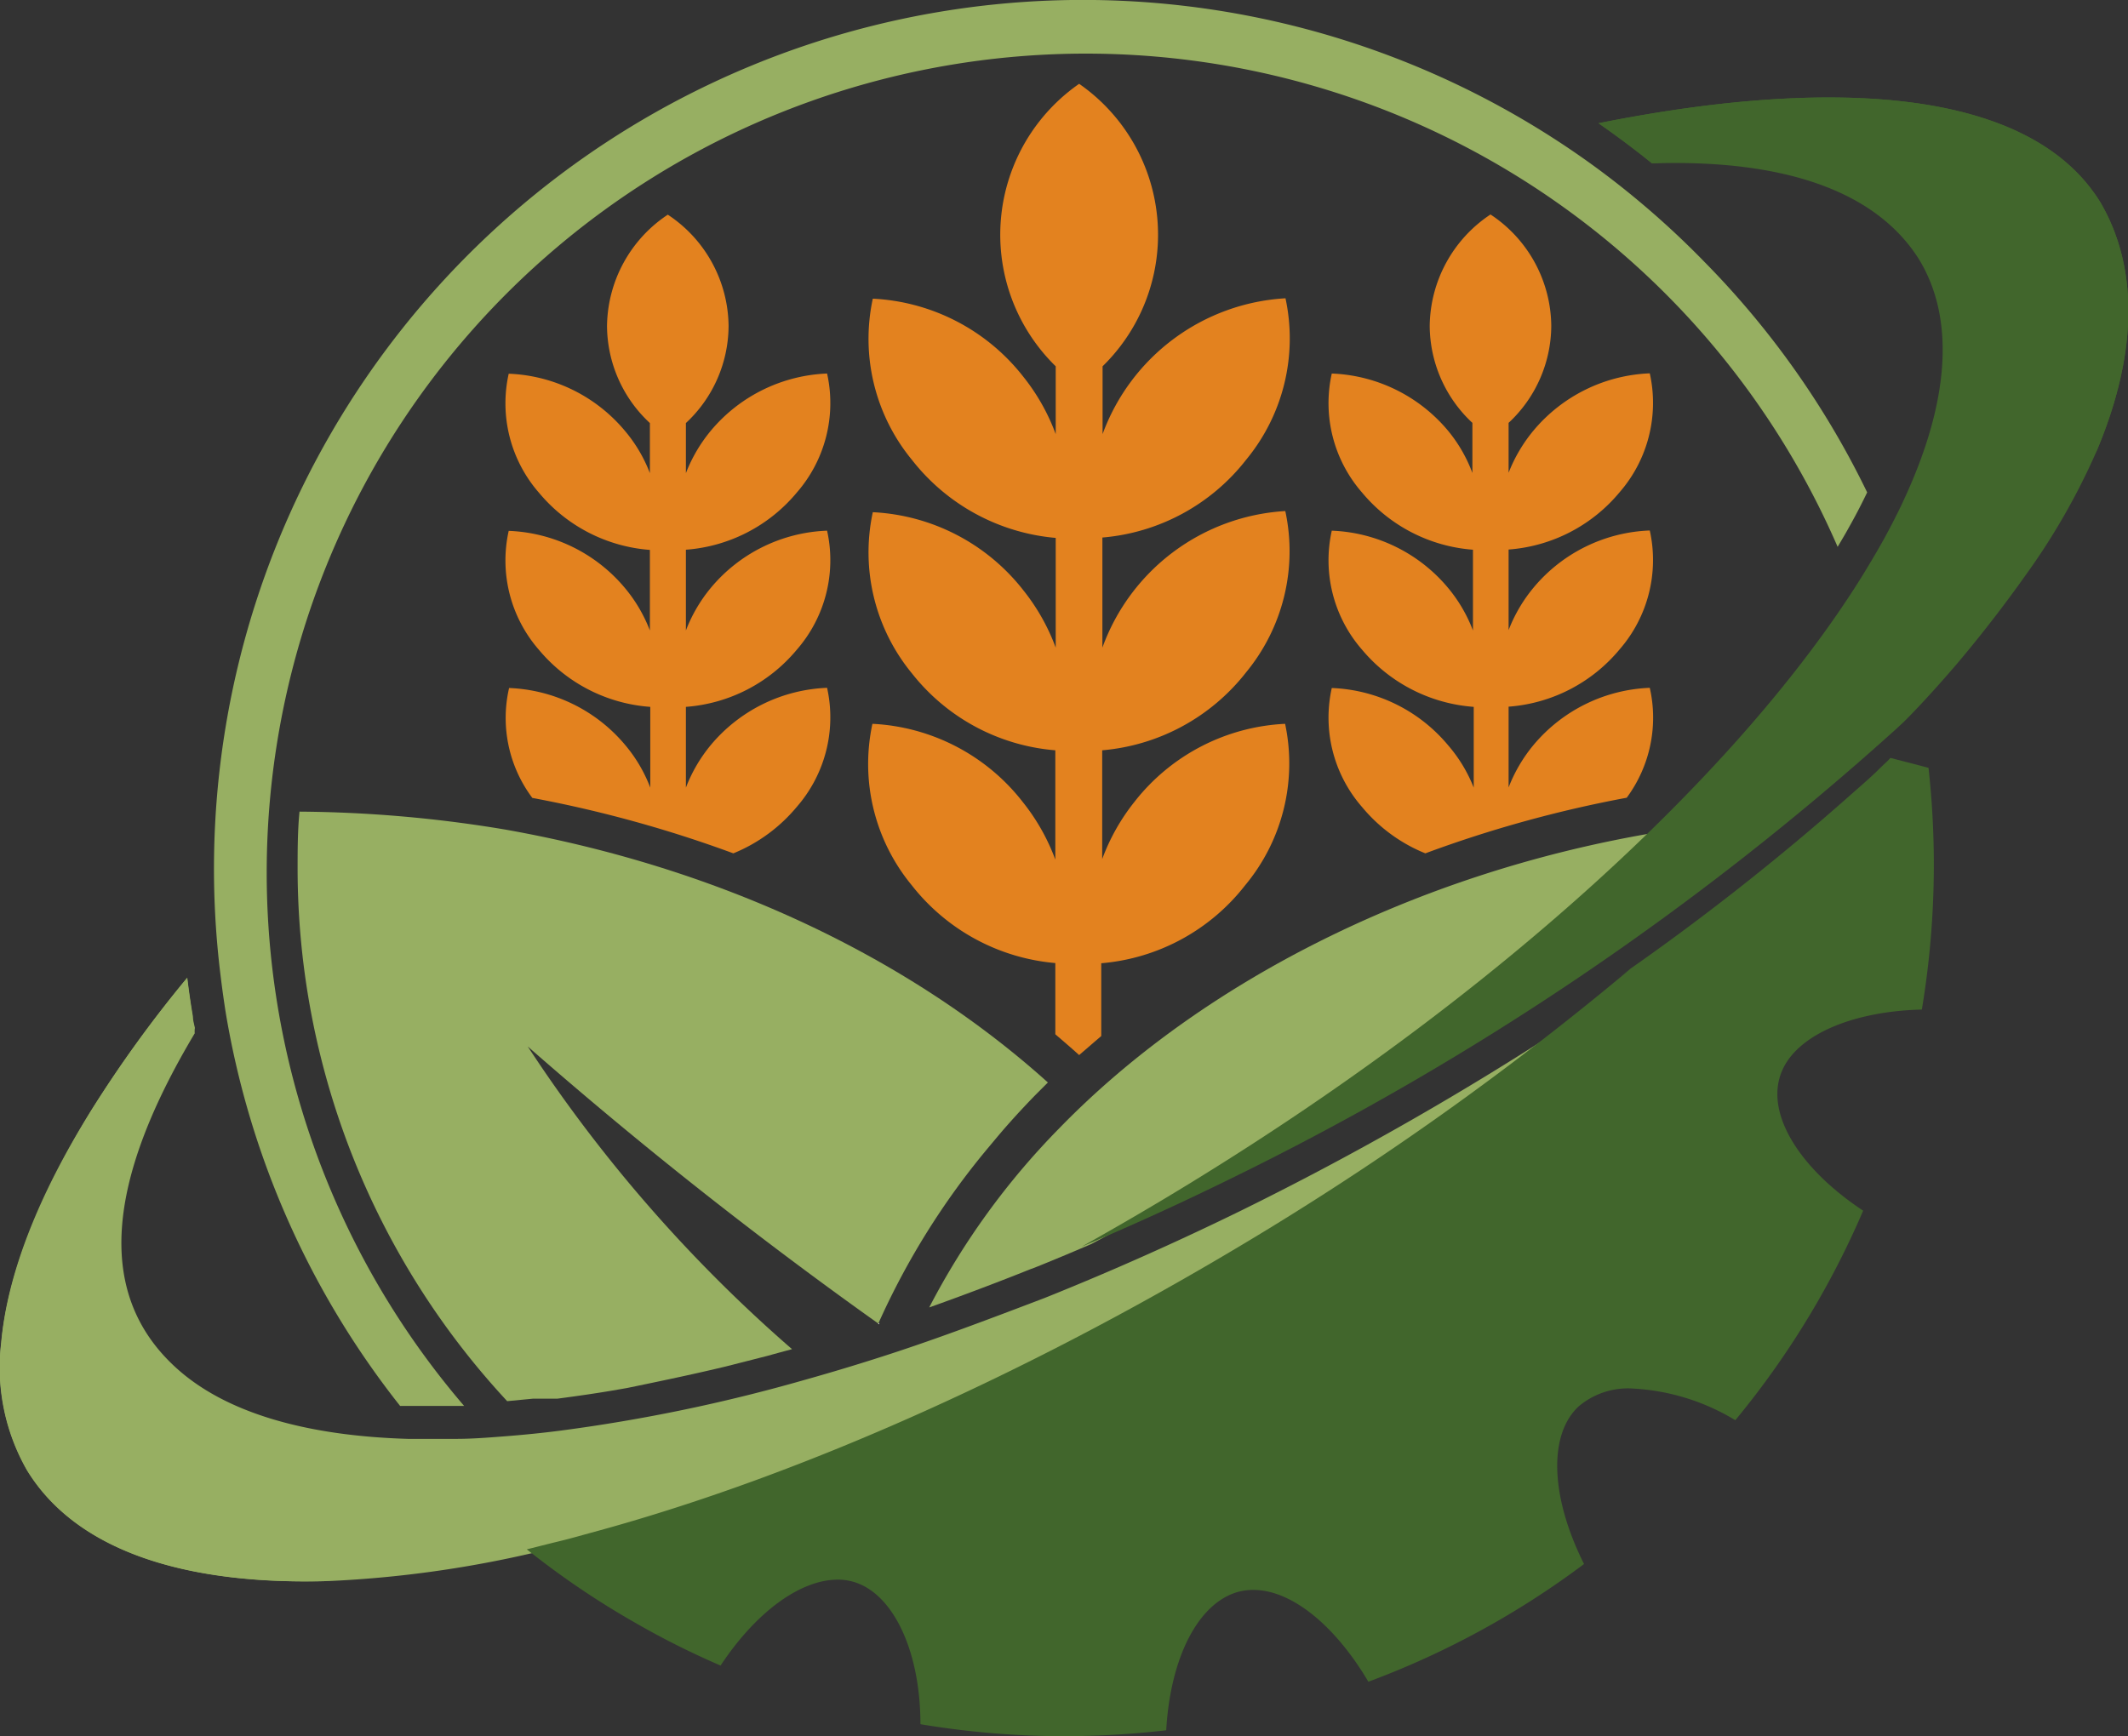
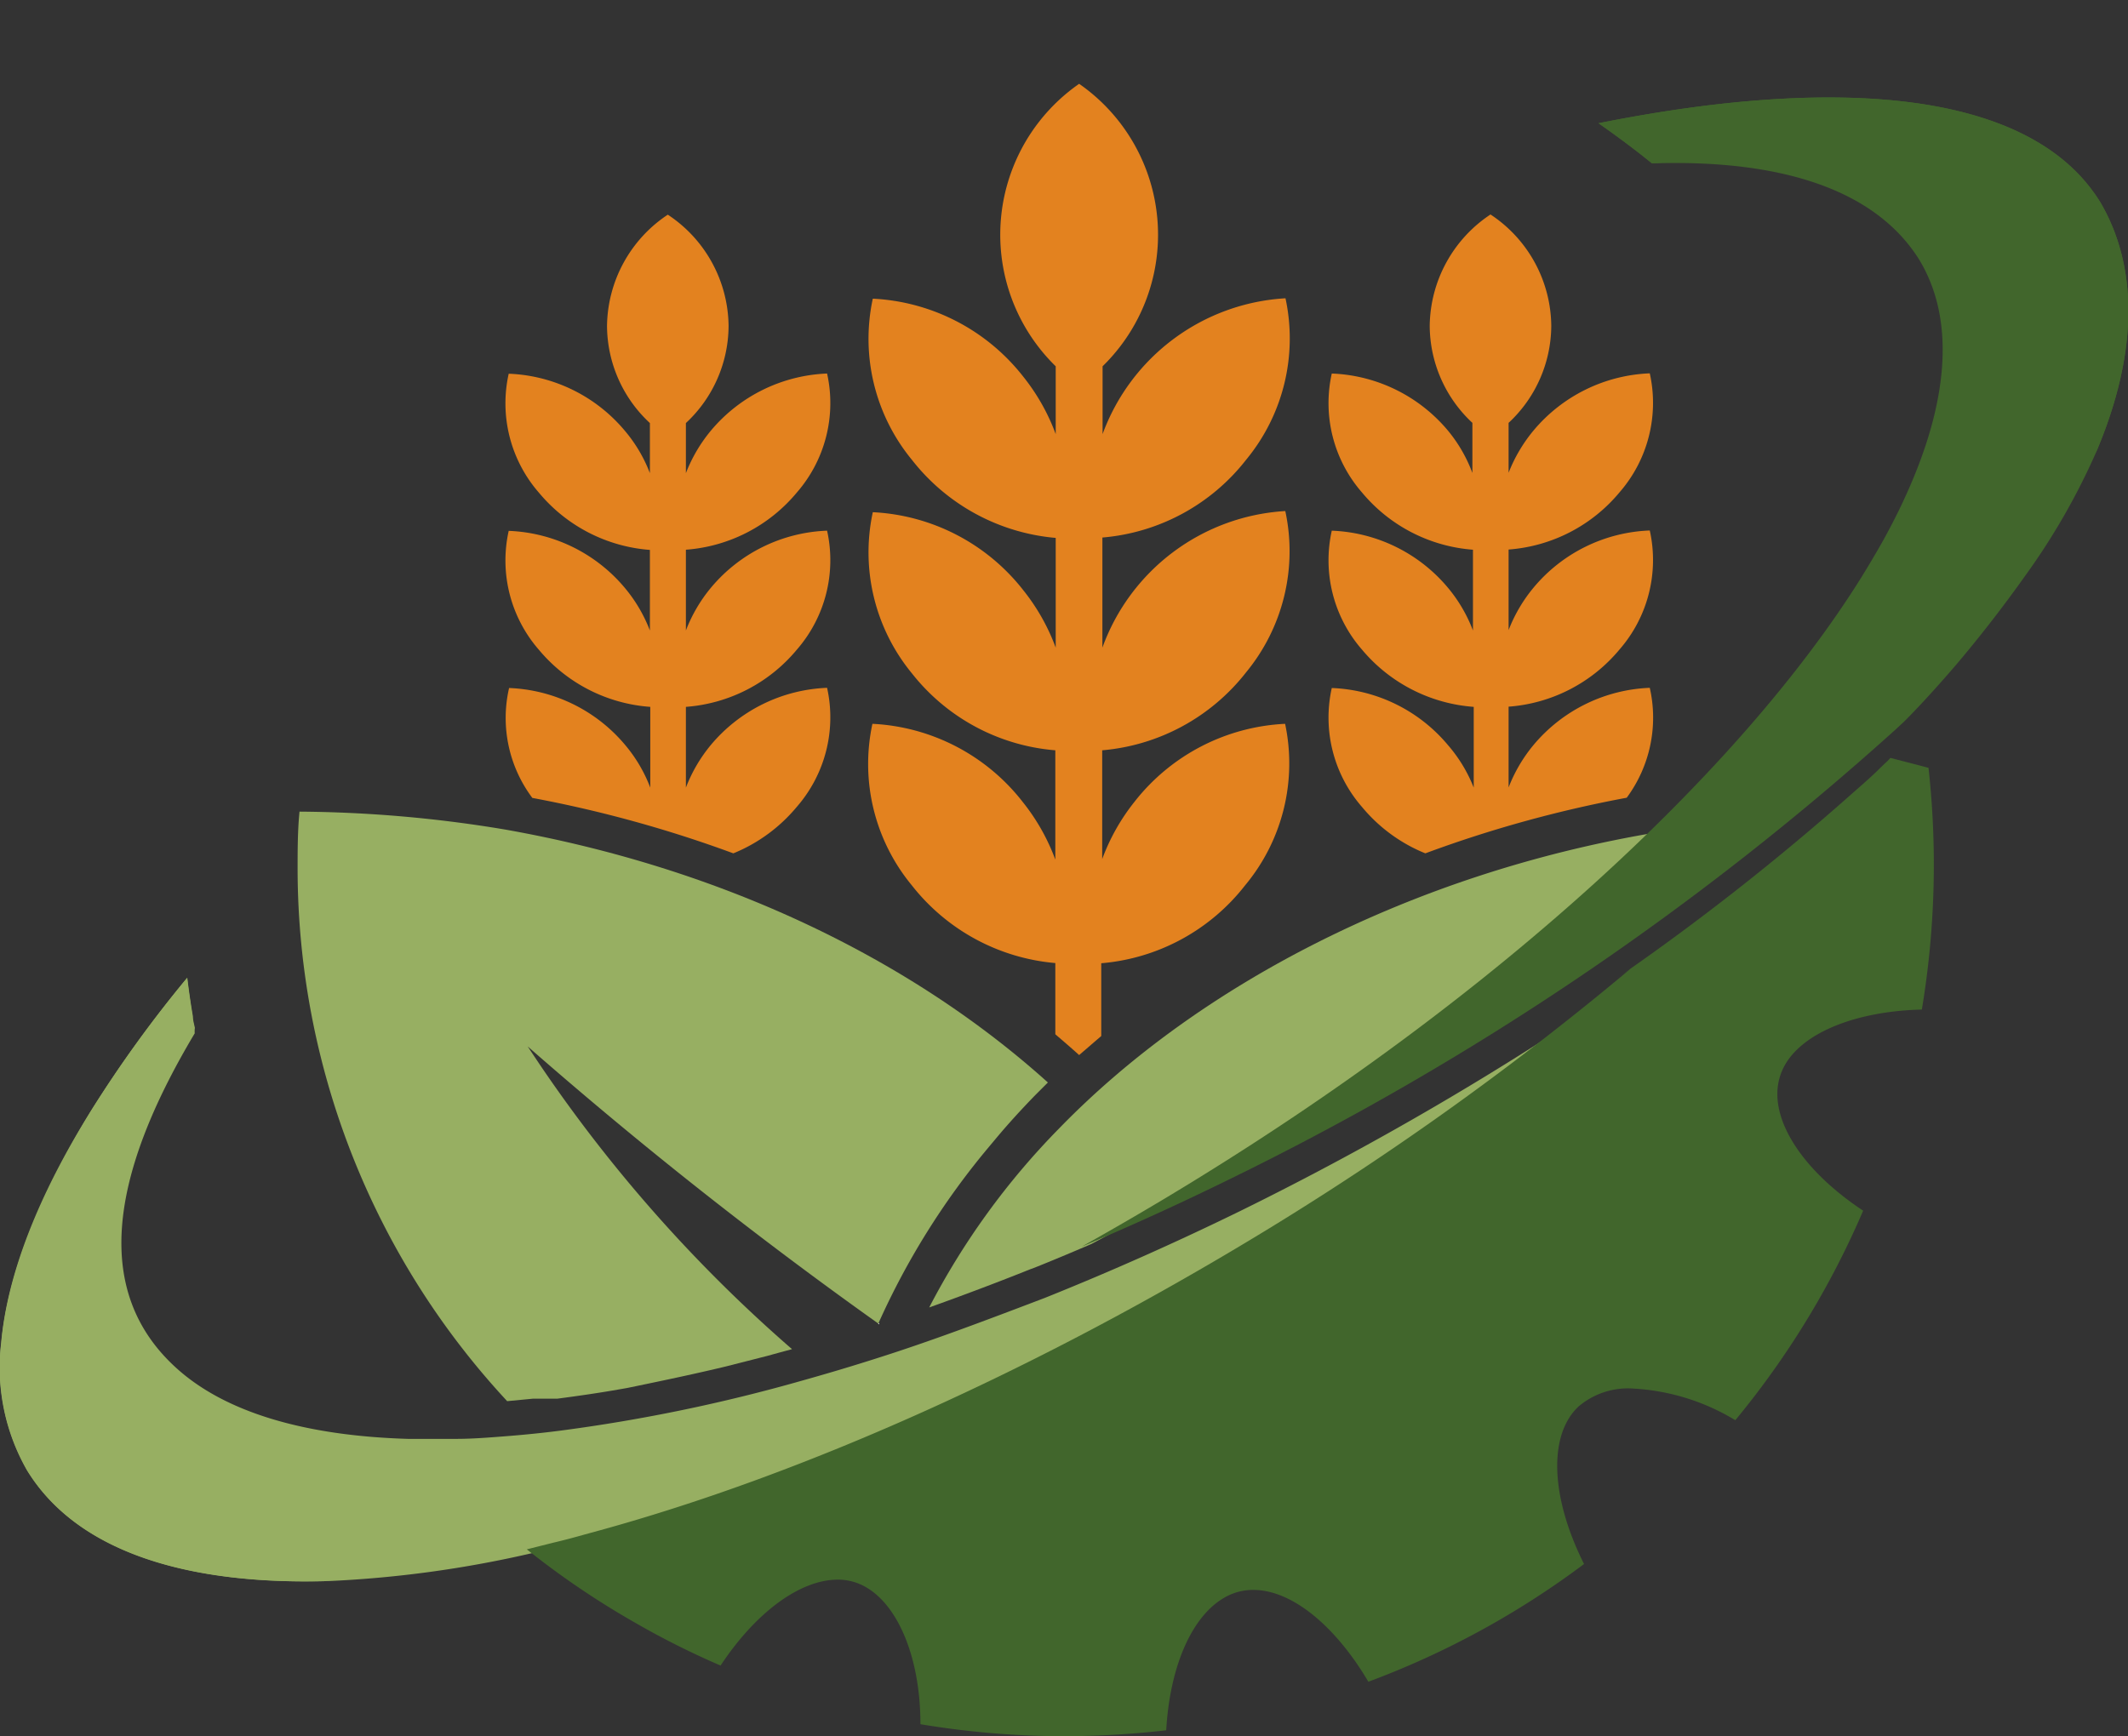
<svg xmlns="http://www.w3.org/2000/svg" viewBox="0 0 111.69 91.15">
  <rect x="0" y="0" width="111.69" height="91.15" fill="#333333" stroke="none" />
  <defs>
    <style>.cls-1{fill:#97af62}.cls-2{fill:#e3821f}.cls-3{fill:#f1f1f1}.cls-4{fill:#41662c}</style>
  </defs>
  <title>Ресурс 1</title>
  <g id="Слой_2" data-name="Слой 2">
    <g id="Layer_1" data-name="Layer 1">
-       <path class="cls-1" d="M89.45 13.74a45.08 45.08 0 0 0-3.37-3.13c-.87-.73-1.77-1.43-2.69-2.09a45.61 45.61 0 0 0-71.81 42.72c.08.66.17 1.31.28 2A45.27 45.27 0 0 0 21 73.81h3.36a43 43 0 1 1 72.09-45.1c.2-.34.4-.67.58-1l.1-.18c.32-.57.61-1.14.87-1.68a45.47 45.47 0 0 0-8.55-12.11z" />
      <path class="cls-1" d="M55 56.83l-.66.66c-.7.72-1.37 1.45-2 2.2l-.51.61a39.53 39.53 0 0 0-5.71 9.14v.06A231.3 231.3 0 0 1 27.7 54.94a76.67 76.67 0 0 0 13.87 15.89l-.74.2-.58.16-2.16.55-.55.13c-1.58.37-3.13.69-4.63 1l-.75.13c-1 .17-2 .31-2.91.43h-1.28l-1.35.13a41.11 41.11 0 0 1-11-27.89c0-1 0-2.05.1-3.06a67.87 67.87 0 0 1 10.79.94c11.28 2 21.22 6.73 28.49 13.28z" />
      <path class="cls-2" d="M55.39 39.39v5.74a10.81 10.81 0 0 0-1.69-3A10.65 10.65 0 0 0 45.79 38a10 10 0 0 0 2.06 8.47 10.75 10.75 0 0 0 7.54 4.09v3.74c.42.36.84.72 1.25 1.09l1.16-1v-3.82a10.7 10.7 0 0 0 7.55-4.09 10 10 0 0 0 2.1-8.48 10.68 10.68 0 0 0-7.91 4.1 10.81 10.81 0 0 0-1.69 3v-5.71a10.74 10.74 0 0 0 7.55-4.09 10 10 0 0 0 2.06-8.47 10.89 10.89 0 0 0-9.6 7.17v-5.78a10.7 10.7 0 0 0 7.55-4.09 10 10 0 0 0 2.06-8.47 10.89 10.89 0 0 0-9.6 7.13v-3.56A9.65 9.65 0 0 0 56.64 4.4a9.65 9.65 0 0 0-1.23 14.83v3.56a10.81 10.81 0 0 0-1.69-3 10.69 10.69 0 0 0-7.91-4.11 10 10 0 0 0 2.06 8.47 10.75 10.75 0 0 0 7.54 4.09V34a10.81 10.81 0 0 0-1.69-3 10.69 10.69 0 0 0-7.91-4.11 10 10 0 0 0 2.06 8.47 10.67 10.67 0 0 0 7.52 4.03zm-21.26-2.28v4.24a7.72 7.72 0 0 0-1.31-2.23 8.36 8.36 0 0 0-6.1-3 7 7 0 0 0 1.22 5.77 65 65 0 0 1 10.55 2.91 8.49 8.49 0 0 0 3.33-2.44 7.15 7.15 0 0 0 1.59-6.25 8.38 8.38 0 0 0-6.1 3A8 8 0 0 0 36 41.35v-4.24a8.37 8.37 0 0 0 5.82-3 7.15 7.15 0 0 0 1.59-6.25 8.34 8.34 0 0 0-6.1 3A8 8 0 0 0 36 33.1v-4.24a8.37 8.37 0 0 0 5.82-3 7.15 7.15 0 0 0 1.59-6.25 8.38 8.38 0 0 0-6.1 3A8.05 8.05 0 0 0 36 24.84v-2.63a7 7 0 0 0 2.24-5.09 7.08 7.08 0 0 0-3.19-5.85 7.11 7.11 0 0 0-3.19 5.85 7 7 0 0 0 2.25 5.09v2.63a7.68 7.68 0 0 0-1.31-2.22 8.36 8.36 0 0 0-6.1-3 7.14 7.14 0 0 0 1.59 6.25 8.39 8.39 0 0 0 5.82 3v4.23a7.86 7.86 0 0 0-1.31-2.23 8.36 8.36 0 0 0-6.1-3 7.14 7.14 0 0 0 1.59 6.25 8.39 8.39 0 0 0 5.84 2.99zm43.22 0v4.24A7.72 7.72 0 0 0 76 39.12a8.36 8.36 0 0 0-6.1-3 7.14 7.14 0 0 0 1.59 6.25 8.41 8.41 0 0 0 3.32 2.43 64.29 64.29 0 0 1 10.57-2.92 7.07 7.07 0 0 0 1.21-5.77 8.38 8.38 0 0 0-6.1 3 8 8 0 0 0-1.31 2.23V37.1a8.37 8.37 0 0 0 5.82-3 7.15 7.15 0 0 0 1.59-6.25 8.34 8.34 0 0 0-6.1 3 8 8 0 0 0-1.31 2.23v-4.23a8.37 8.37 0 0 0 5.82-3 7.15 7.15 0 0 0 1.59-6.25 8.38 8.38 0 0 0-6.1 3 8.05 8.05 0 0 0-1.31 2.22V22.2a7 7 0 0 0 2.24-5.09 7.08 7.08 0 0 0-3.19-5.85 7.11 7.11 0 0 0-3.19 5.85 7 7 0 0 0 2.24 5.09v2.63A7.68 7.68 0 0 0 76 22.61a8.36 8.36 0 0 0-6.1-3 7.14 7.14 0 0 0 1.59 6.25 8.39 8.39 0 0 0 5.82 3v4.24A7.86 7.86 0 0 0 76 30.86a8.36 8.36 0 0 0-6.1-3 7.14 7.14 0 0 0 1.59 6.25 8.45 8.45 0 0 0 5.86 3z" />
      <path class="cls-1" d="M54.06 66.64c-1.64.66-3.66 1.42-5.29 2a39 39 0 0 1 6.83-9.41c7.4-7.62 18.6-13.33 31-15.47a124.08 124.08 0 0 1-29.32 21.55c-1 .43-2 .85-3 1.25z" />
      <path class="cls-3" d="M46.08 69.47h.07v.06s-.06-.05-.07-.06z" />
      <path class="cls-1" d="M86.63 50.89a159.83 159.83 0 0 1-19 13.65c-12.26 7.53-24.5 12.91-35.13 15.85-.84.24-1.67.45-2.49.66l-1.35.32-1 .23a58.89 58.89 0 0 1-10.3 1.4C9.67 83.25 4 81.4 1.42 77.2a10.86 10.86 0 0 1-1.36-6.7c.32-3.59 1.94-7.73 4.7-12.16a64.67 64.67 0 0 1 5.06-7c.08.67.18 1.36.29 2.05 0 .22.07.43.11.65a1.55 1.55 0 0 0 0 .21C5.59 62 5 67.91 9.2 71.77c2.58 2.38 6.81 3.61 12.21 3.77h2.53c.87 0 1.72-.07 2.62-.14s1.92-.17 2.91-.3a88 88 0 0 0 12.67-2.63c1.32-.37 2.66-.77 4-1.2 2.83-.9 5.73-2 8.67-3.12l.2-.08c3.33-1.34 6.73-2.85 10.14-4.52a162.58 162.58 0 0 0 20-11.69l.57-.39z" />
      <path class="cls-4" d="M110 23.78a35.37 35.37 0 0 1-3.65 6.37 70.468 70.468 0 0 1-3.57 4.62c-1.5 1.76-2.61 2.89-2.9 3.17l-.1.09-.29.27a151.16 151.16 0 0 1-35 23.63 146.54 146.54 0 0 1-7.72 3.52c1.94-1.09 3.9-2.23 5.85-3.43 16.15-9.92 28.74-21.62 35-31.59.45-.72.86-1.42 1.25-2.11.43-.79.83-1.57 1.17-2.33 2.23-4.91 2.6-9.21.69-12.36C98.46 10 93.6 8.4 87 8.57h-.31C86 8 85.28 7.46 84.55 6.93l-.65-.46.35-.07c12.14-2.38 22.36-1.71 26 4.24 1.96 3.36 2.01 7.84-.25 13.14z" />
      <path class="cls-4" d="M93.41 56.56c-.62 2.1 1.13 4.85 4.38 7a45.27 45.27 0 0 1-6.71 11 11.52 11.52 0 0 0-5.34-1.66 4 4 0 0 0-2.9.95c-1.59 1.51-1.45 4.77.3 8.26a45 45 0 0 1-11.32 6.18c-1.73-2.93-4-4.8-6-4.82a3.13 3.13 0 0 0-.75.08c-2.13.52-3.64 3.4-3.86 7.29a48.23 48.23 0 0 1-5.26.31 46.06 46.06 0 0 1-7.64-.63c0-3.84-1.43-6.86-3.5-7.47a2.92 2.92 0 0 0-.83-.12c-2 0-4.32 1.73-6.16 4.51a43 43 0 0 1-4.4-2.2 44.25 44.25 0 0 1-5.77-3.9L29 81q.64-.15 1.29-.33t1.2-.33c10.6-2.92 22.83-8.34 35.09-15.83a157.6 157.6 0 0 0 19-13.65l-.83.57a129.43 129.43 0 0 0 12.55-9.85c.49-.43 1-.87 1.43-1.31l.35-.33.14-.15 2 .52a46.34 46.34 0 0 1-.35 12.69c-3.87.1-6.87 1.48-7.46 3.56z" />
      <path class="cls-1" d="M17.37 83C9.68 83.24 4 81.39 1.43 77.19a10.86 10.86 0 0 1-1.36-6.7c.32-3.59 2-7.73 4.7-12.16a64.67 64.67 0 0 1 5.06-7c.08.67.18 1.36.29 2 0 .22.07.43.11.65q-1.62 2.26-2.93 4.35c-2.75 4.43-4.38 8.57-4.7 12.16a10.82 10.82 0 0 0 1.4 6.7c2.23 3.7 7 5.58 13.37 5.81z" />
      <path class="cls-4" d="M110 23.78c1.26-4.13 1-7.68-.72-10.41C106 8.09 97.43 7 86.9 8.57h-.19a55.79 55.79 0 0 0-2.16-1.64l-.65-.46.35-.07c12.14-2.38 22.36-1.71 26 4.24 1.96 3.36 2.01 7.84-.25 13.14z" />
    </g>
  </g>
</svg>